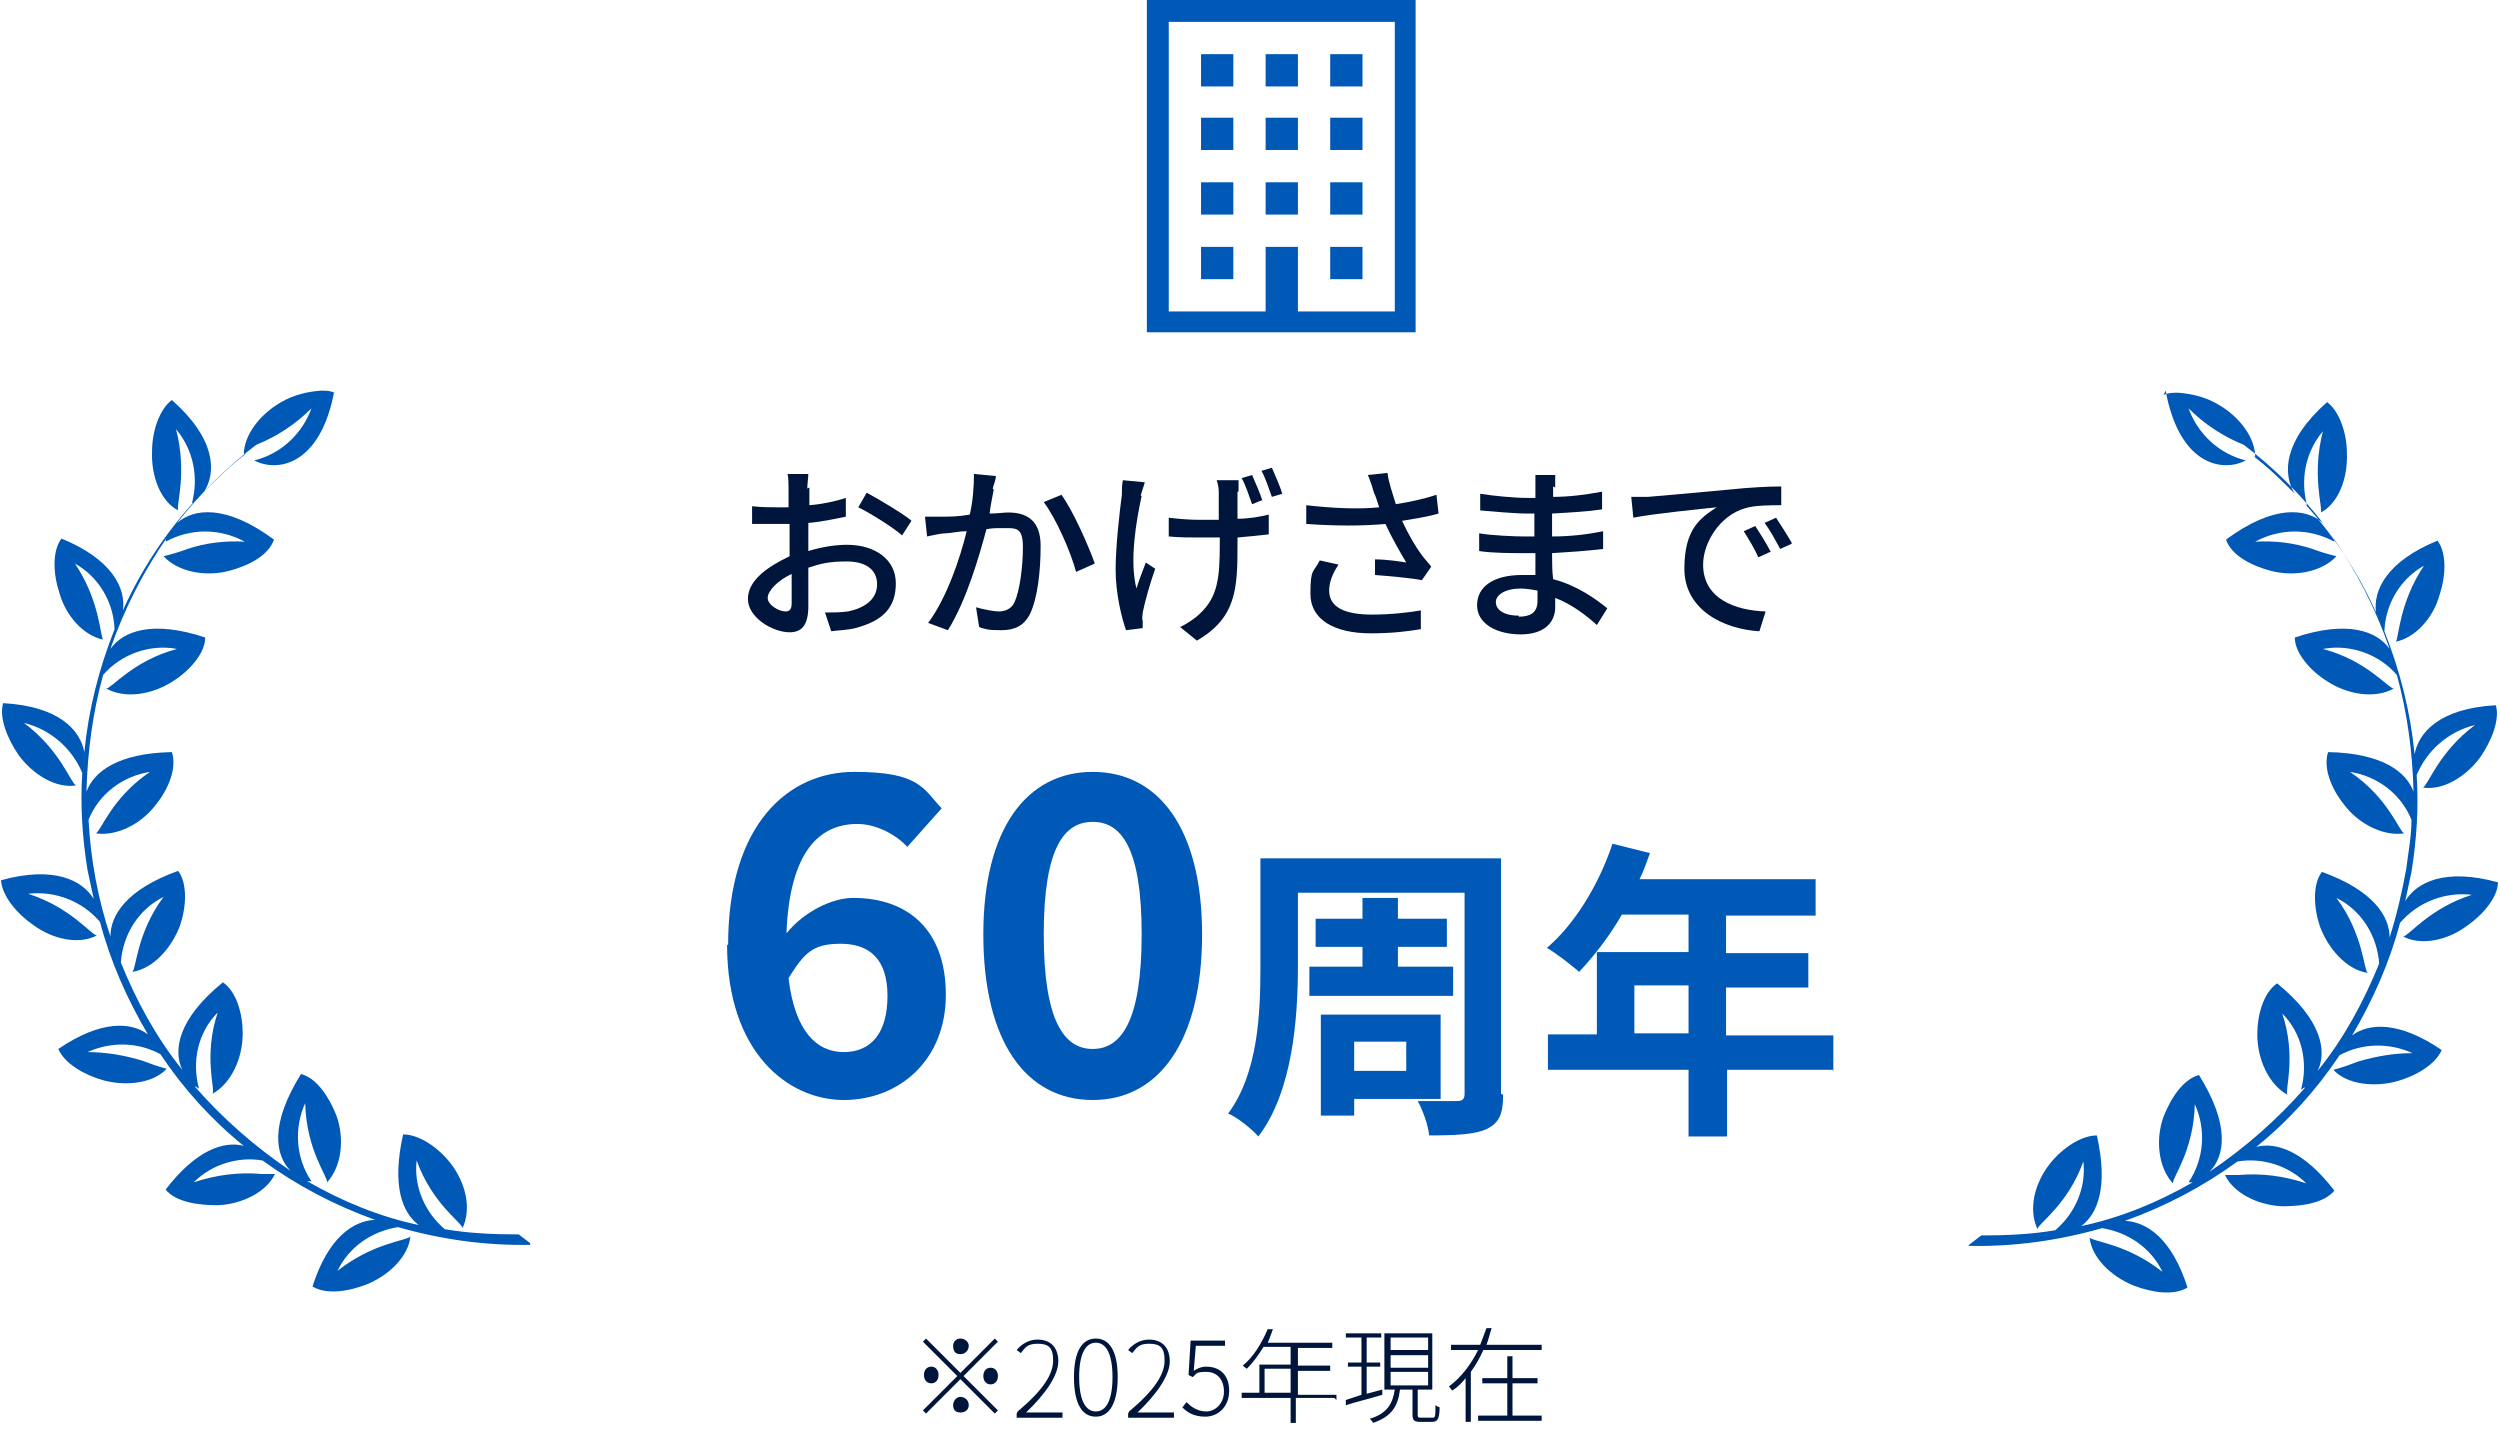
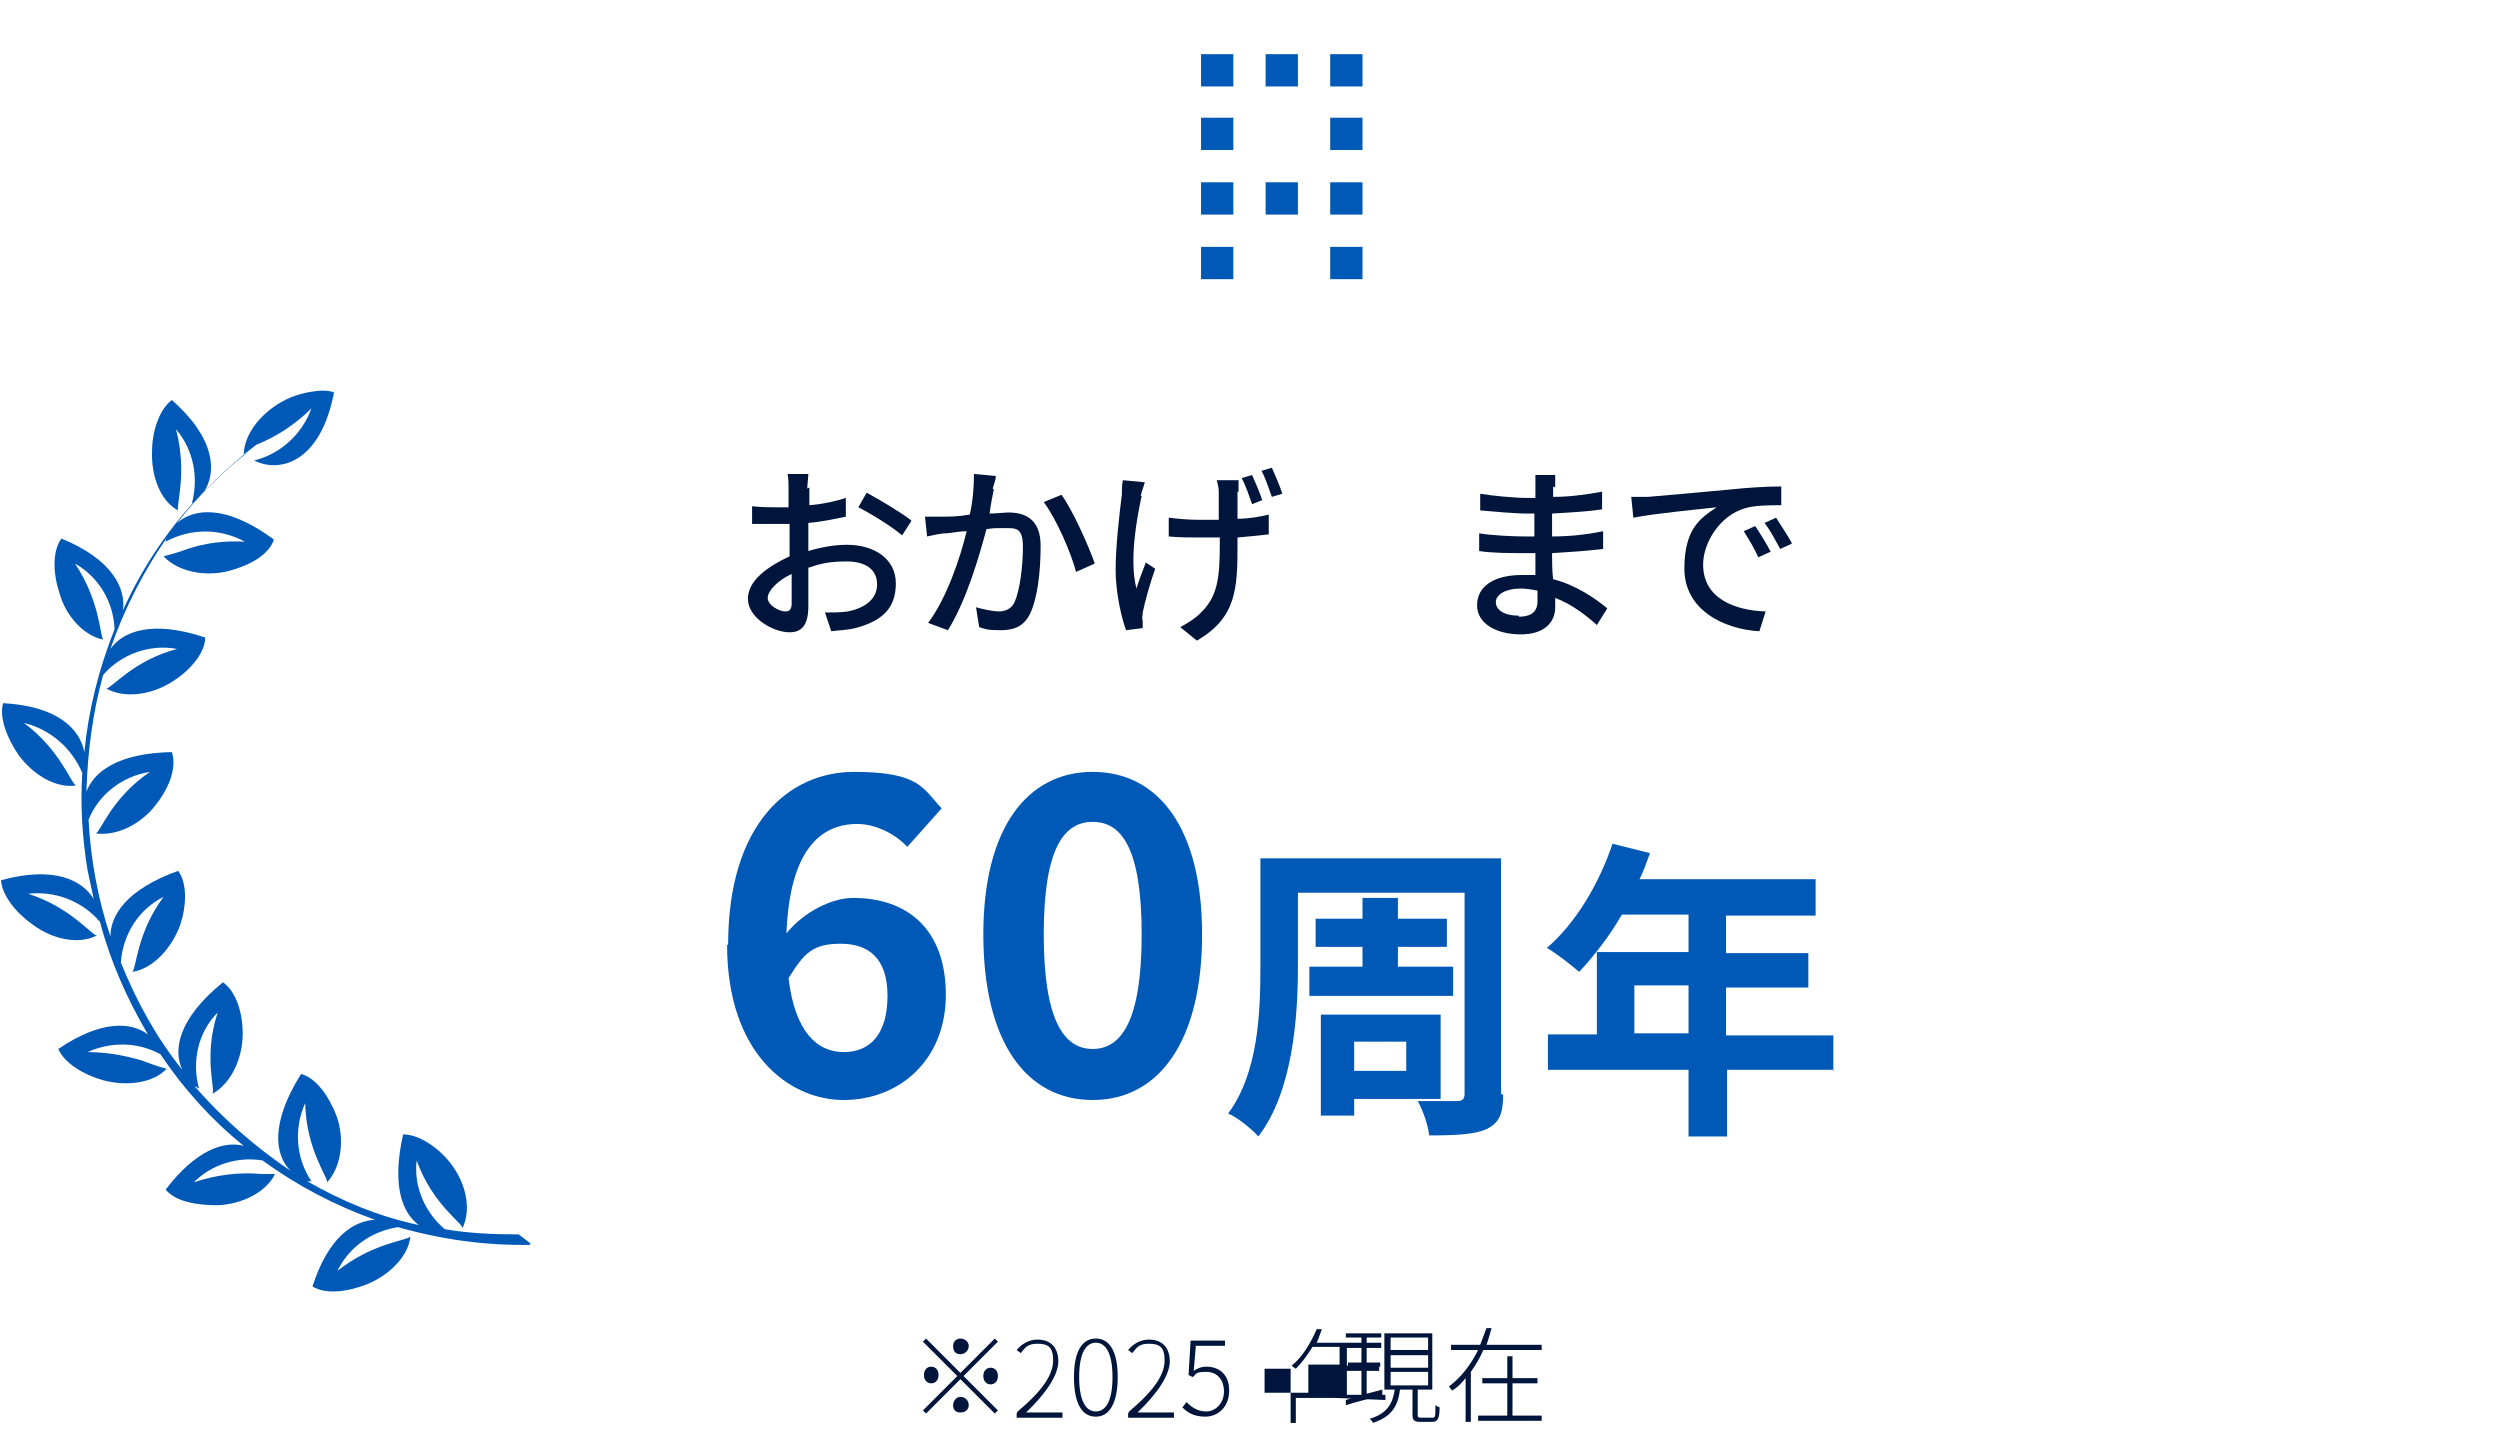
<svg xmlns="http://www.w3.org/2000/svg" id="_レイヤー_1" data-name="レイヤー_1" version="1.1" viewBox="0 0 240 138.8">
  <defs>
    <style>
      .st0 {
        fill: none;
      }

      .st1 {
        fill: #0058b7;
      }

      .st2 {
        isolation: isolate;
      }

      .st3 {
        clip-path: url(#clippath-1);
      }

      .st4 {
        fill: #00153b;
      }

      .st5 {
        clip-path: url(#clippath);
      }
    </style>
    <clipPath id="clippath">
      <path class="st0" d="M32.1,37.5c-1.3,7.1-5.4,7.9-7.7,6.7,2.5-.6,4.6-2.5,5.5-5-1.5,1.5-3.3,2.7-5.3,3.5-2.9,2.2-5.4,4.7-7.6,7.5,1.6-1.4,4.7-1.8,9.3,1.6-.5,1.5-2.4,2.5-4.3,3-2.3.6-4.9.1-6.3-1.4.8-.2,1.5-.4,2.3-.7,1.8-.6,3.6-.8,5.5-.7-2.4-1.3-5.2-1.3-7.6,0,0-.2.1-.4.2-.5-2.3,3.3-4.2,7-5.5,10.8,1.2-1.7,4-2.8,9.1-1.1,0,1.5-1.5,3.2-3.1,4.2-2,1.3-4.6,1.7-6.4.7.5,0,2.6-2.7,6.8-3.8-2.6-.5-5.4.5-7.1,2.5h0c-1,3.6-1.5,7.4-1.6,11.2.7-1.9,3-3.7,8.2-3.8.5,1.5-.3,3.5-1.5,5-1.4,1.9-3.8,3.1-5.8,2.8.5-.2,1.5-3.4,5.2-5.9-2.6.4-4.9,2.1-5.9,4.6.2,3.8.9,7.6,2.1,11.2,0-2,1.5-4.5,6.5-6.3.9,1.2.8,3.4.2,5.2-.8,2.2-2.6,4.2-4.6,4.5.4-.3.4-3.7,3-7.2-2.4,1.2-3.9,3.6-4.1,6.3,0,0,0,0,0,0,1.5,3.7,3.4,7.2,5.9,10.3-.9-1.9-.4-4.9,3.9-8.4,1.3.9,1.9,3,1.9,4.9,0,2.4-1.1,4.8-2.9,5.8.3-.4-.9-3.6.5-7.8-1.9,1.9-2.5,4.7-1.8,7.3-.1,0-.2-.2-.4-.2,2.7,3.1,5.8,5.8,9.2,8.1-1.5-1.5-2-4.5,1-9.3,1.5.4,2.7,2.2,3.4,4,.8,2.2.5,4.9-.9,6.4.1-.5-2-3.1-2.1-7.6-1.1,2.4-.9,5.3.6,7.5-.1,0-.3,0-.4,0,3.3,1.9,6.9,3.4,10.7,4.2-1.6-1.2-2.6-3.8-1.5-8.7,1.5,0,3.3,1.2,4.5,2.7,1.5,1.9,2.1,4.4,1.2,6.3,0-.5-2.9-2.3-4.4-6.5-.3,2.5.8,5,2.7,6.6,2.3.4,4.7.5,7.1.5l1.3,1c-4.4.1-8.7-.5-12.9-1.7-2.5.4-4.7,1.9-5.8,4.2,3.4-2.7,6.7-2.9,7-3.3-.2,1.9-2,3.7-4.2,4.6-1.8.7-3.9,1-5.2.2,1.5-4.7,3.9-6.3,6-6.4-3.9-1.4-7.5-3.3-10.8-5.7-2.4-.4-4.9.4-6.6,2.1,2.1-.7,4.3-1,6.5-.8.4,0,.8,0,1.3,0-.8,1.7-3.1,2.9-5.5,3-1.9,0-4-.3-5-1.5,2.9-3.8,5.6-4.7,7.5-4.2-3.1-2.5-5.8-5.5-8-8.8-2.2-1.2-4.8-1.2-7-.2,1.8,0,3.5.3,5.2.8.8.3,1.6.6,2.4.8-1.3,1.4-3.9,1.7-6.1,1.1-1.8-.5-3.7-1.6-4.3-3,4.1-2.8,7-2.6,8.6-1.4-2-3.4-3.6-7-4.6-10.8-1.7-2-4.3-3-6.9-2.7,4.1,1.3,6.1,4,6.6,4-1.7.9-4.2.4-6.1-1-1.6-1.1-3-2.8-3.1-4.3,5.1-1.4,7.8,0,8.9,1.8-.2-.9-.4-1.9-.6-2.8-.5-3.1-.7-6.2-.5-9.3,0,0,0,0,0,0-1-2.4-3.1-4.2-5.6-4.8,3.5,2.6,4.5,5.8,5,6-1.9.3-4.1-1-5.5-2.9-1.1-1.6-1.9-3.6-1.5-5,5.4.3,7.4,2.6,7.8,4.7.4-4.1,1.4-8,2.9-11.8h0c-.1-2.6-1.5-5-3.8-6.3,2.4,3.6,2.4,6.9,2.7,7.3-1.9-.4-3.6-2.3-4.2-4.5-.6-1.8-.7-4,.2-5.2,4.9,2,6.2,4.8,5.9,6.9,1.7-3.8,4-7.3,6.8-10.4,0,0-.2.1-.2.2.7-2.5.2-5.2-1.5-7.2,1.1,4.2,0,7.3.2,7.8-1.7-.9-2.6-3.3-2.5-5.7,0-1.9.7-4,1.9-4.9,4.2,3.7,4.3,6.9,3.1,8.8,1.3-1.3,2.6-2.6,4.1-3.7,0,0-.2.1-.3.2,0-1.9,1.5-3.9,3.6-5.1,1.2-.7,2.5-1,3.8-1.1.5,0,.9,0,1.3.2h0Z" />
    </clipPath>
    <clipPath id="clippath-1">
-       <path class="st0" d="M207.9,37.5c1.3,7.1,5.4,7.9,7.7,6.7-2.5-.6-4.6-2.5-5.5-5,1.5,1.5,3.3,2.7,5.3,3.5,2.9,2.2,5.4,4.7,7.6,7.5-1.6-1.4-4.7-1.8-9.3,1.6.5,1.5,2.4,2.5,4.3,3,2.3.6,4.9.1,6.3-1.4-.8-.2-1.5-.4-2.3-.7-1.8-.6-3.6-.8-5.5-.7,2.4-1.3,5.2-1.3,7.6,0,0-.2-.1-.4-.2-.5,2.3,3.3,4.2,7,5.5,10.8-1.2-1.7-4-2.8-9.1-1.1,0,1.5,1.5,3.2,3.1,4.2,2,1.3,4.6,1.7,6.4.7-.5,0-2.6-2.7-6.8-3.8,2.6-.5,5.4.5,7.1,2.5h0c1,3.6,1.5,7.4,1.6,11.2-.7-1.9-3-3.7-8.2-3.8-.5,1.5.3,3.5,1.5,5,1.4,1.9,3.8,3.1,5.8,2.8-.5-.2-1.5-3.4-5.2-5.9,2.6.4,4.9,2.1,5.9,4.6,0,1.6-.3,3.1-.5,4.7-.4,2.2-.9,4.4-1.6,6.6,0-2-1.5-4.5-6.5-6.3-.9,1.2-.8,3.4-.2,5.2.8,2.2,2.6,4.2,4.6,4.5-.4-.3-.4-3.7-3-7.2,2.4,1.2,3.9,3.6,4.1,6.3,0,0,0,0,0,0-1.5,3.7-3.4,7.2-5.9,10.3.9-1.9.4-4.9-3.9-8.4-1.3.9-1.9,3-1.9,4.9,0,2.4,1.1,4.8,2.9,5.8-.3-.4.9-3.6-.5-7.8,1.9,1.9,2.5,4.7,1.8,7.3.1,0,.2-.2.4-.2-2.7,3.1-5.8,5.8-9.2,8.1,1.5-1.5,2-4.5-1-9.3-1.5.4-2.7,2.2-3.4,4-.8,2.2-.5,4.9.9,6.4-.1-.5,2-3.1,2.1-7.6,1.1,2.4.9,5.3-.6,7.5.1,0,.3,0,.4,0-3.3,1.9-6.9,3.4-10.7,4.2,1.6-1.2,2.6-3.8,1.5-8.7-1.5,0-3.3,1.2-4.5,2.7-1.5,1.9-2.1,4.4-1.2,6.3,0-.5,2.9-2.3,4.4-6.5.3,2.5-.8,5-2.7,6.6-2.3.4-4.7.5-7.1.5l-1.3,1c4.4.1,8.7-.5,12.9-1.7,2.5.4,4.7,1.9,5.8,4.2-3.4-2.7-6.7-2.9-7-3.3.2,1.9,2,3.7,4.2,4.6,1.8.7,3.9,1,5.2.2-1.5-4.7-3.9-6.3-6-6.4,3.9-1.4,7.5-3.3,10.8-5.7,2.4-.4,4.9.4,6.6,2.1-2.1-.7-4.3-1-6.5-.8-.4,0-.8,0-1.3,0,.8,1.7,3.1,2.9,5.5,3,1.9,0,4-.3,5-1.5-2.9-3.8-5.6-4.7-7.5-4.2,3.1-2.5,5.8-5.5,8-8.8,2.2-1.2,4.8-1.2,7-.2-1.8,0-3.5.3-5.2.8-.8.3-1.6.6-2.4.8,1.3,1.4,3.9,1.7,6.1,1.1,1.8-.5,3.7-1.6,4.3-3-4.1-2.8-7-2.6-8.6-1.4,2-3.4,3.6-7,4.6-10.8,1.7-2,4.3-3,6.9-2.7-4.1,1.3-6.1,4-6.6,4,1.7.9,4.2.4,6.1-1,1.6-1.1,3-2.8,3-4.2-5.1-1.4-7.8,0-8.9,1.8.2-.9.4-1.9.6-2.8.5-3.1.7-6.2.5-9.3,0,0,0,0,0,0,1-2.4,3.1-4.2,5.6-4.8-3.5,2.6-4.5,5.8-5,6,1.9.3,4.1-1,5.5-2.9,1.1-1.6,1.9-3.6,1.5-5-5.4.3-7.4,2.6-7.8,4.7-.4-4.1-1.4-8-2.9-11.8h0c.1-2.6,1.5-5,3.8-6.3-2.4,3.6-2.4,6.9-2.7,7.3,1.9-.4,3.6-2.3,4.2-4.5.6-1.8.7-4-.2-5.2-4.9,2-6.2,4.8-5.9,6.9-1.7-3.8-4-7.3-6.8-10.4,0,0,.2.1.2.2-.7-2.5-.2-5.2,1.5-7.2-1.1,4.2,0,7.3-.2,7.8,1.7-.9,2.6-3.3,2.5-5.7,0-1.9-.7-4-1.9-4.9-4.2,3.7-4.3,6.9-3.1,8.8-1.3-1.3-2.6-2.6-4.1-3.7,0,0,.2.1.3.2,0-1.9-1.5-3.9-3.6-5.1-1.2-.7-2.5-1-3.8-1.1-.5,0-.9,0-1.4.2Z" />
-     </clipPath>
+       </clipPath>
  </defs>
  <g class="st2">
    <g class="st2">
      <path class="st4" d="M77.7,46.8c0,.4,0,1,0,1.7,1.3-.1,2.6-.4,3.5-.7v1.8c-1,.2-2.3.5-3.6.6,0,.7,0,1.4,0,2.1v.6c1.3-.4,2.6-.6,3.7-.6,2.7,0,4.7,1.4,4.7,3.7s-1.2,3.6-3.9,4.3c-.8.2-1.6.2-2.3.3l-.6-1.8c.7,0,1.5,0,2.2-.1,1.5-.3,2.8-1.1,2.8-2.6s-1.2-2.2-2.9-2.2-2.5.2-3.7.6c0,1.5,0,3,0,3.7,0,1.9-.7,2.5-1.8,2.5-1.6,0-4-1.4-4-3.2s1.9-3.1,4-4.1v-1.1c0-.6,0-1.3,0-2-.4,0-.8,0-1.2,0-1.1,0-1.8,0-2.4,0v-1.7c1,.1,1.7.1,2.3.1s.8,0,1.2,0c0-.8,0-1.5,0-1.8s0-1.1-.1-1.4h2c0,.3-.1,1-.1,1.4ZM75.4,58.7c.4,0,.6-.2.6-.8s0-1.6,0-2.8c-1.3.6-2.3,1.6-2.3,2.3s1.1,1.3,1.7,1.3ZM87.5,50l-.9,1.4c-.9-.8-3-2.1-4.2-2.7l.8-1.4c1.3.7,3.3,1.9,4.2,2.6Z" />
      <path class="st4" d="M95.4,47c-.1.6-.3,1.4-.4,2.3.7,0,1.4-.1,1.8-.1,1.7,0,3.1.7,3.1,3.2s-.3,5-1,6.5c-.6,1.2-1.5,1.6-2.8,1.6s-1.5-.1-2.1-.3l-.3-1.9c.7.2,1.7.4,2.2.4s1.2-.2,1.5-.9c.5-1.1.8-3.4.8-5.3s-.7-1.8-1.8-1.8-1,0-1.7.1c-.7,2.6-1.9,6.8-3.7,9.7l-1.9-.7c1.8-2.4,3.1-6.3,3.7-8.8-.8,0-1.6.2-2,.2-.5,0-1.3.2-1.8.3l-.2-1.9c.6,0,1.1,0,1.7,0,.6,0,1.5,0,2.6-.2.3-1.3.4-2.7.4-3.9l2.1.2c0,.4-.2.8-.3,1.2ZM105.1,54.1l-1.8.8c-.5-1.9-1.9-5.1-3.1-6.7l1.7-.7c1.1,1.5,2.6,4.9,3.2,6.6Z" />
      <path class="st4" d="M109.6,47.6c-.5,2.3-1.2,6.2-.5,8.9.2-.7.6-1.7.9-2.5l.9.6c-.5,1.4-1,3.2-1.2,4.2,0,.3-.1.6,0,.8,0,.2,0,.5,0,.7l-1.6.2c-.4-1.1-1-3.5-1-5.8s.4-5.7.6-7.2c0-.5,0-1,.1-1.4l2.1.2c-.1.4-.3.9-.4,1.3ZM118.8,47.2c0,.4,0,1.5,0,2.6,1.1,0,2.2-.2,3-.4v1.9c-.8.1-1.9.2-3,.3v.7c0,4.2-.1,7-3.9,9.2l-1.6-1.3c.6-.3,1.4-.8,1.9-1.3,1.7-1.6,1.9-3.4,1.9-6.7v-.6c-.7,0-1.3,0-2,0s-2,0-2.9-.1v-1.8c.8.1,1.9.2,2.8.2s1.3,0,2,0c0-1.1,0-2.2,0-2.7,0-.4-.1-.8-.2-1.1h2.1c0,.3,0,.7,0,1.1ZM121.2,48l-1,.4c-.3-.8-.6-1.8-1-2.5l1-.3c.3.7.8,1.8,1,2.5ZM123.1,47.4l-1,.3c-.3-.8-.6-1.8-1-2.5l1-.3c.3.7.8,1.8,1,2.5Z" />
-       <path class="st4" d="M131.3,45.6l1.9-.2c.1.9.5,2,.8,3,1.3-.2,2.7-.5,3.9-.9l.2,1.8c-1,.3-2.3.5-3.5.7.6,1.3,1.3,2.5,1.9,3.3.3.4.6.7.9,1.1l-.9,1.3c-.9-.2-3.2-.4-4.5-.5v-1.5c1.1,0,2.4.2,3,.3-.6-1-1.4-2.4-2-3.7-2.2.2-4.7.2-7.6,0v-1.8c2.6.3,5.1.4,7,.2-.2-.6-.3-1-.5-1.4-.1-.4-.3-1-.5-1.5ZM127.6,56.7c0,1.6,1.5,2.3,4.1,2.3,1.9,0,3.5-.2,4.7-.4v1.8c-1.2.2-2.7.4-4.8.4-3.5,0-5.8-1.3-5.8-3.8s.3-2,.9-3.2l1.8.4c-.6.9-.9,1.7-.9,2.5Z" />
      <path class="st4" d="M149.1,46.7c0,.2,0,.6,0,1,1.5,0,3.1-.2,4.7-.5v1.7c-1.3.2-3,.3-4.8.4v2.2c1.8,0,3.4-.2,4.9-.5v1.7c-1.7.2-3.2.3-4.9.4,0,.8,0,1.7.1,2.5,2.3.6,4.1,1.9,5.2,2.8l-1,1.6c-1-.9-2.4-2-4-2.6,0,.4,0,.7,0,.9,0,1.4-1,2.6-3.3,2.6s-4.2-1-4.2-2.8,1.6-2.9,4.3-2.9.9,0,1.3,0c0-.7,0-1.4,0-2.1h-1c-1.2,0-3.2,0-4.4-.2v-1.7c1.2.2,3.3.3,4.4.3h.9v-2.2h-.7c-1.2,0-3.3-.2-4.5-.3v-1.6c1.2.2,3.3.4,4.5.4h.8v-1.1c0-.3,0-.8,0-1.1h1.9c0,.3,0,.7,0,1.2ZM145.8,59.2c1,0,1.8-.3,1.8-1.5s0-.6,0-1c-.5-.1-1.1-.2-1.6-.2-1.5,0-2.4.6-2.4,1.3s.7,1.3,2.2,1.3Z" />
      <path class="st4" d="M158.2,47.7c1.3-.1,4.5-.4,7.8-.7,1.9-.2,3.7-.3,5-.3v1.8c-1,0-2.6,0-3.5.3-2.4.7-4,3.3-4,5.4,0,3.3,3.1,4.4,6,4.5l-.6,1.9c-3.5-.2-7.2-2.1-7.2-6s1.6-4.9,3.1-5.9c-1.8.2-6,.6-8,1l-.2-2c.7,0,1.3,0,1.7,0ZM169.9,53l-1.1.5c-.4-.9-.9-1.7-1.4-2.5l1.1-.5c.4.6,1.1,1.7,1.5,2.5ZM172,52.2l-1.1.5c-.5-.9-.9-1.7-1.5-2.5l1.1-.5c.4.6,1.1,1.7,1.5,2.4Z" />
    </g>
  </g>
  <g class="st2">
    <g class="st2">
      <path class="st4" d="M95.5,128.5l.3.3-3.3,3.3,3.3,3.3-.3.3-3.3-3.3-3.3,3.3-.3-.3,3.3-3.3-3.3-3.3.3-.3,3.3,3.3,3.3-3.3ZM89.4,132.8c-.4,0-.7-.3-.7-.8s.3-.8.7-.8.7.3.7.8-.3.8-.7.8ZM91.5,129.2c0-.4.3-.7.7-.7s.8.3.8.7-.3.8-.8.8-.7-.3-.7-.8ZM93,134.9c0,.4-.3.7-.8.7s-.7-.3-.7-.7.3-.8.7-.8.8.3.8.8ZM95.1,131.3c.4,0,.7.3.7.8s-.3.8-.7.8-.7-.3-.7-.8.3-.8.7-.8Z" />
      <path class="st4" d="M97.7,135.5c2.5-2.1,3.4-3.6,3.4-4.9s-.5-1.6-1.5-1.6-1.2.4-1.6.9l-.4-.3c.5-.6,1.2-1,2-1,1.3,0,2,.8,2,2.1s-1.2,3.1-3.1,4.9c.4,0,.8,0,1.2,0h2.3v.5h-4.4v-.4Z" />
      <path class="st4" d="M103.1,132.2c0-2.5.8-3.7,2.1-3.7s2.1,1.2,2.1,3.7-.8,3.8-2.1,3.8-2.1-1.2-2.1-3.8ZM106.8,132.2c0-2.2-.6-3.3-1.6-3.3s-1.6,1.1-1.6,3.3.6,3.3,1.6,3.3,1.6-1.1,1.6-3.3Z" />
      <path class="st4" d="M108.4,135.5c2.5-2.1,3.4-3.6,3.4-4.9s-.5-1.6-1.5-1.6-1.2.4-1.6.9l-.4-.3c.5-.6,1.2-1,2-1,1.3,0,2,.8,2,2.1s-1.2,3.1-3.1,4.9c.4,0,.8,0,1.2,0h2.3v.5h-4.4v-.4Z" />
      <path class="st4" d="M113.6,135l.3-.4c.4.4,1,.9,1.9.9s1.7-.8,1.7-1.9-.6-1.9-1.7-1.9-.9.2-1.3.5l-.4-.2.2-3.3h3.3v.5h-2.8l-.2,2.4c.3-.2.7-.4,1.2-.4,1.2,0,2.2.7,2.2,2.3s-1.1,2.5-2.3,2.5-1.8-.5-2.2-.9Z" />
-       <path class="st4" d="M128.1,134.2h-3.7v2.4h-.5v-2.4h-4.7v-.5h1.7v-2.7h3v-1.7h-2.6c-.5.8-1,1.5-1.6,2.1,0,0-.3-.2-.4-.3,1-.8,1.8-2.1,2.4-3.5h.5c-.2.5-.3.9-.5,1.3h6.2v.5h-3.3v1.7h3.1v.5h-3.1v2.3h3.7v.5ZM123.9,133.7v-2.3h-2.5v2.3h2.5Z" />
+       <path class="st4" d="M128.1,134.2h-3.7v2.4h-.5v-2.4v-.5h1.7v-2.7h3v-1.7h-2.6c-.5.8-1,1.5-1.6,2.1,0,0-.3-.2-.4-.3,1-.8,1.8-2.1,2.4-3.5h.5c-.2.5-.3.9-.5,1.3h6.2v.5h-3.3v1.7h3.1v.5h-3.1v2.3h3.7v.5ZM123.9,133.7v-2.3h-2.5v2.3h2.5Z" />
      <path class="st4" d="M132.7,133.9c-1.3.4-2.6.7-3.5,1v-.5c.3-.1.9-.3,1.5-.5v-2.7h-1.3v-.4h1.3v-2.4h-1.5v-.4h3.4v.4h-1.4v2.4h1.3v.4h-1.3v2.6l1.5-.4v.5ZM137.5,136.1c.3,0,.3-.1.3-1.2,0,0,.3.2.4.2,0,1.1-.2,1.4-.7,1.4h-1.1c-.6,0-.8-.1-.8-.7v-2.4h-1.2c-.2,1.6-.8,2.6-2.6,3.2,0-.1-.2-.3-.3-.4,1.7-.5,2.2-1.5,2.4-2.8h-1v-5.4h4.6v5.4h-1.4v2.4c0,.2,0,.3.3.3h1ZM133.5,129.6h3.6v-1.2h-3.6v1.2ZM133.5,131.3h3.6v-1.2h-3.6v1.2ZM133.5,133h3.6v-1.3h-3.6v1.3Z" />
      <path class="st4" d="M142.4,129.6c-.3.7-.7,1.4-1.2,2.1v4.8h-.5v-4.2c-.4.5-.8.9-1.3,1.2,0,0-.2-.3-.3-.4,1.2-.9,2.1-2.1,2.8-3.5h-2.6v-.5h2.8c.2-.5.4-1.1.6-1.6h.5c-.2.6-.3,1.1-.5,1.6h5.3v.5h-5.5ZM148,135.9v.5h-6.1v-.5h2.8v-3.1h-2.4v-.5h2.4v-2.1h.5v2.1h2.4v.5h-2.4v3.1h2.8Z" />
    </g>
  </g>
  <g class="st2">
    <g class="st2">
      <path class="st1" d="M69.9,90.7c0-11.6,5.8-16.6,12.1-16.6s6.6,1.6,8.4,3.5l-3.3,3.7c-1.1-1.2-3-2.2-4.8-2.2-3.6,0-6.5,2.6-6.8,10.5,1.7-2.1,4.4-3.4,6.4-3.4,5.2,0,8.9,3,8.9,9.3s-4.5,10.1-9.8,10.1-11.2-4.5-11.2-14.9ZM75.7,93.9c.6,5.1,2.7,7.1,5.3,7.1s4.2-1.8,4.2-5.4-1.8-5-4.5-5-3.5.9-5,3.3Z" />
      <path class="st1" d="M94.4,89.7c0-10.2,4.2-15.6,10.5-15.6s10.5,5.4,10.5,15.6-4.1,15.9-10.5,15.9-10.5-5.6-10.5-15.9ZM109.6,89.7c0-8.4-2-10.8-4.7-10.8s-4.7,2.4-4.7,10.8,2,11,4.7,11,4.7-2.6,4.7-11Z" />
    </g>
    <g class="st2">
      <path class="st1" d="M144.3,105.1c0,1.9-.4,2.7-1.6,3.3-1.1.5-2.9.6-5.5.6-.1-1-.6-2.4-1.1-3.3,1.5,0,3.3,0,3.8,0s.7-.2.7-.7v-19.3h-16v7.1c0,4.9-.5,12-3.8,16.3-.6-.7-2.1-1.9-2.9-2.2,2.9-3.9,3.1-9.7,3.1-14.1v-10.4h23.1v22.6ZM130.8,92.8v-1.9h-4.5v-2.7h4.5v-2h3.4v2h4.7v2.7h-4.7v1.9h5.3v2.8h-13.8v-2.8h5.1ZM130,105.5v1.6h-3.2v-9.7h11.5v8.1h-8.3ZM130,100v2.8h5v-2.8h-5Z" />
      <path class="st1" d="M176.1,102.7h-10.3v6.4h-3.7v-6.4h-13.5v-3.4h4.7v-7.9h8.8v-3.6h-6.4c-1.2,2.1-2.7,4-4.1,5.5-.7-.6-2.2-1.8-3.1-2.3,2.7-2.3,5-6.1,6.3-10l3.6.9c-.3.8-.6,1.7-1,2.5h16.9v3.5h-8.6v3.6h7.9v3.3h-7.9v4.6h10.3v3.4ZM162.1,99.2v-4.6h-5.2v4.6h5.2Z" />
    </g>
  </g>
  <g class="st5">
    <rect class="st1" x="-.3" y="37.3" width="51.2" height="86.9" />
  </g>
  <g class="st3">
    <rect class="st1" x="189" y="37.3" width="51.2" height="86.9" />
  </g>
  <g>
-     <path class="st1" d="M110.1,0v31.9h25.8V0h-25.8ZM133.9,29.9h-9.3v-6.2h-3.1v6.2h-9.3V2.1h21.7v27.8Z" />
    <rect class="st1" x="115.3" y="5.2" width="3.1" height="3.1" />
    <rect class="st1" x="121.5" y="5.2" width="3.1" height="3.1" />
    <rect class="st1" x="127.7" y="5.2" width="3.1" height="3.1" />
    <rect class="st1" x="115.3" y="11.3" width="3.1" height="3.1" />
-     <rect class="st1" x="121.5" y="11.3" width="3.1" height="3.1" />
    <rect class="st1" x="127.7" y="11.3" width="3.1" height="3.1" />
    <rect class="st1" x="115.3" y="17.5" width="3.1" height="3.1" />
    <rect class="st1" x="121.5" y="17.5" width="3.1" height="3.1" />
    <rect class="st1" x="127.7" y="17.5" width="3.1" height="3.1" />
    <rect class="st1" x="115.3" y="23.7" width="3.1" height="3.1" />
    <rect class="st1" x="127.7" y="23.7" width="3.1" height="3.1" />
  </g>
</svg>